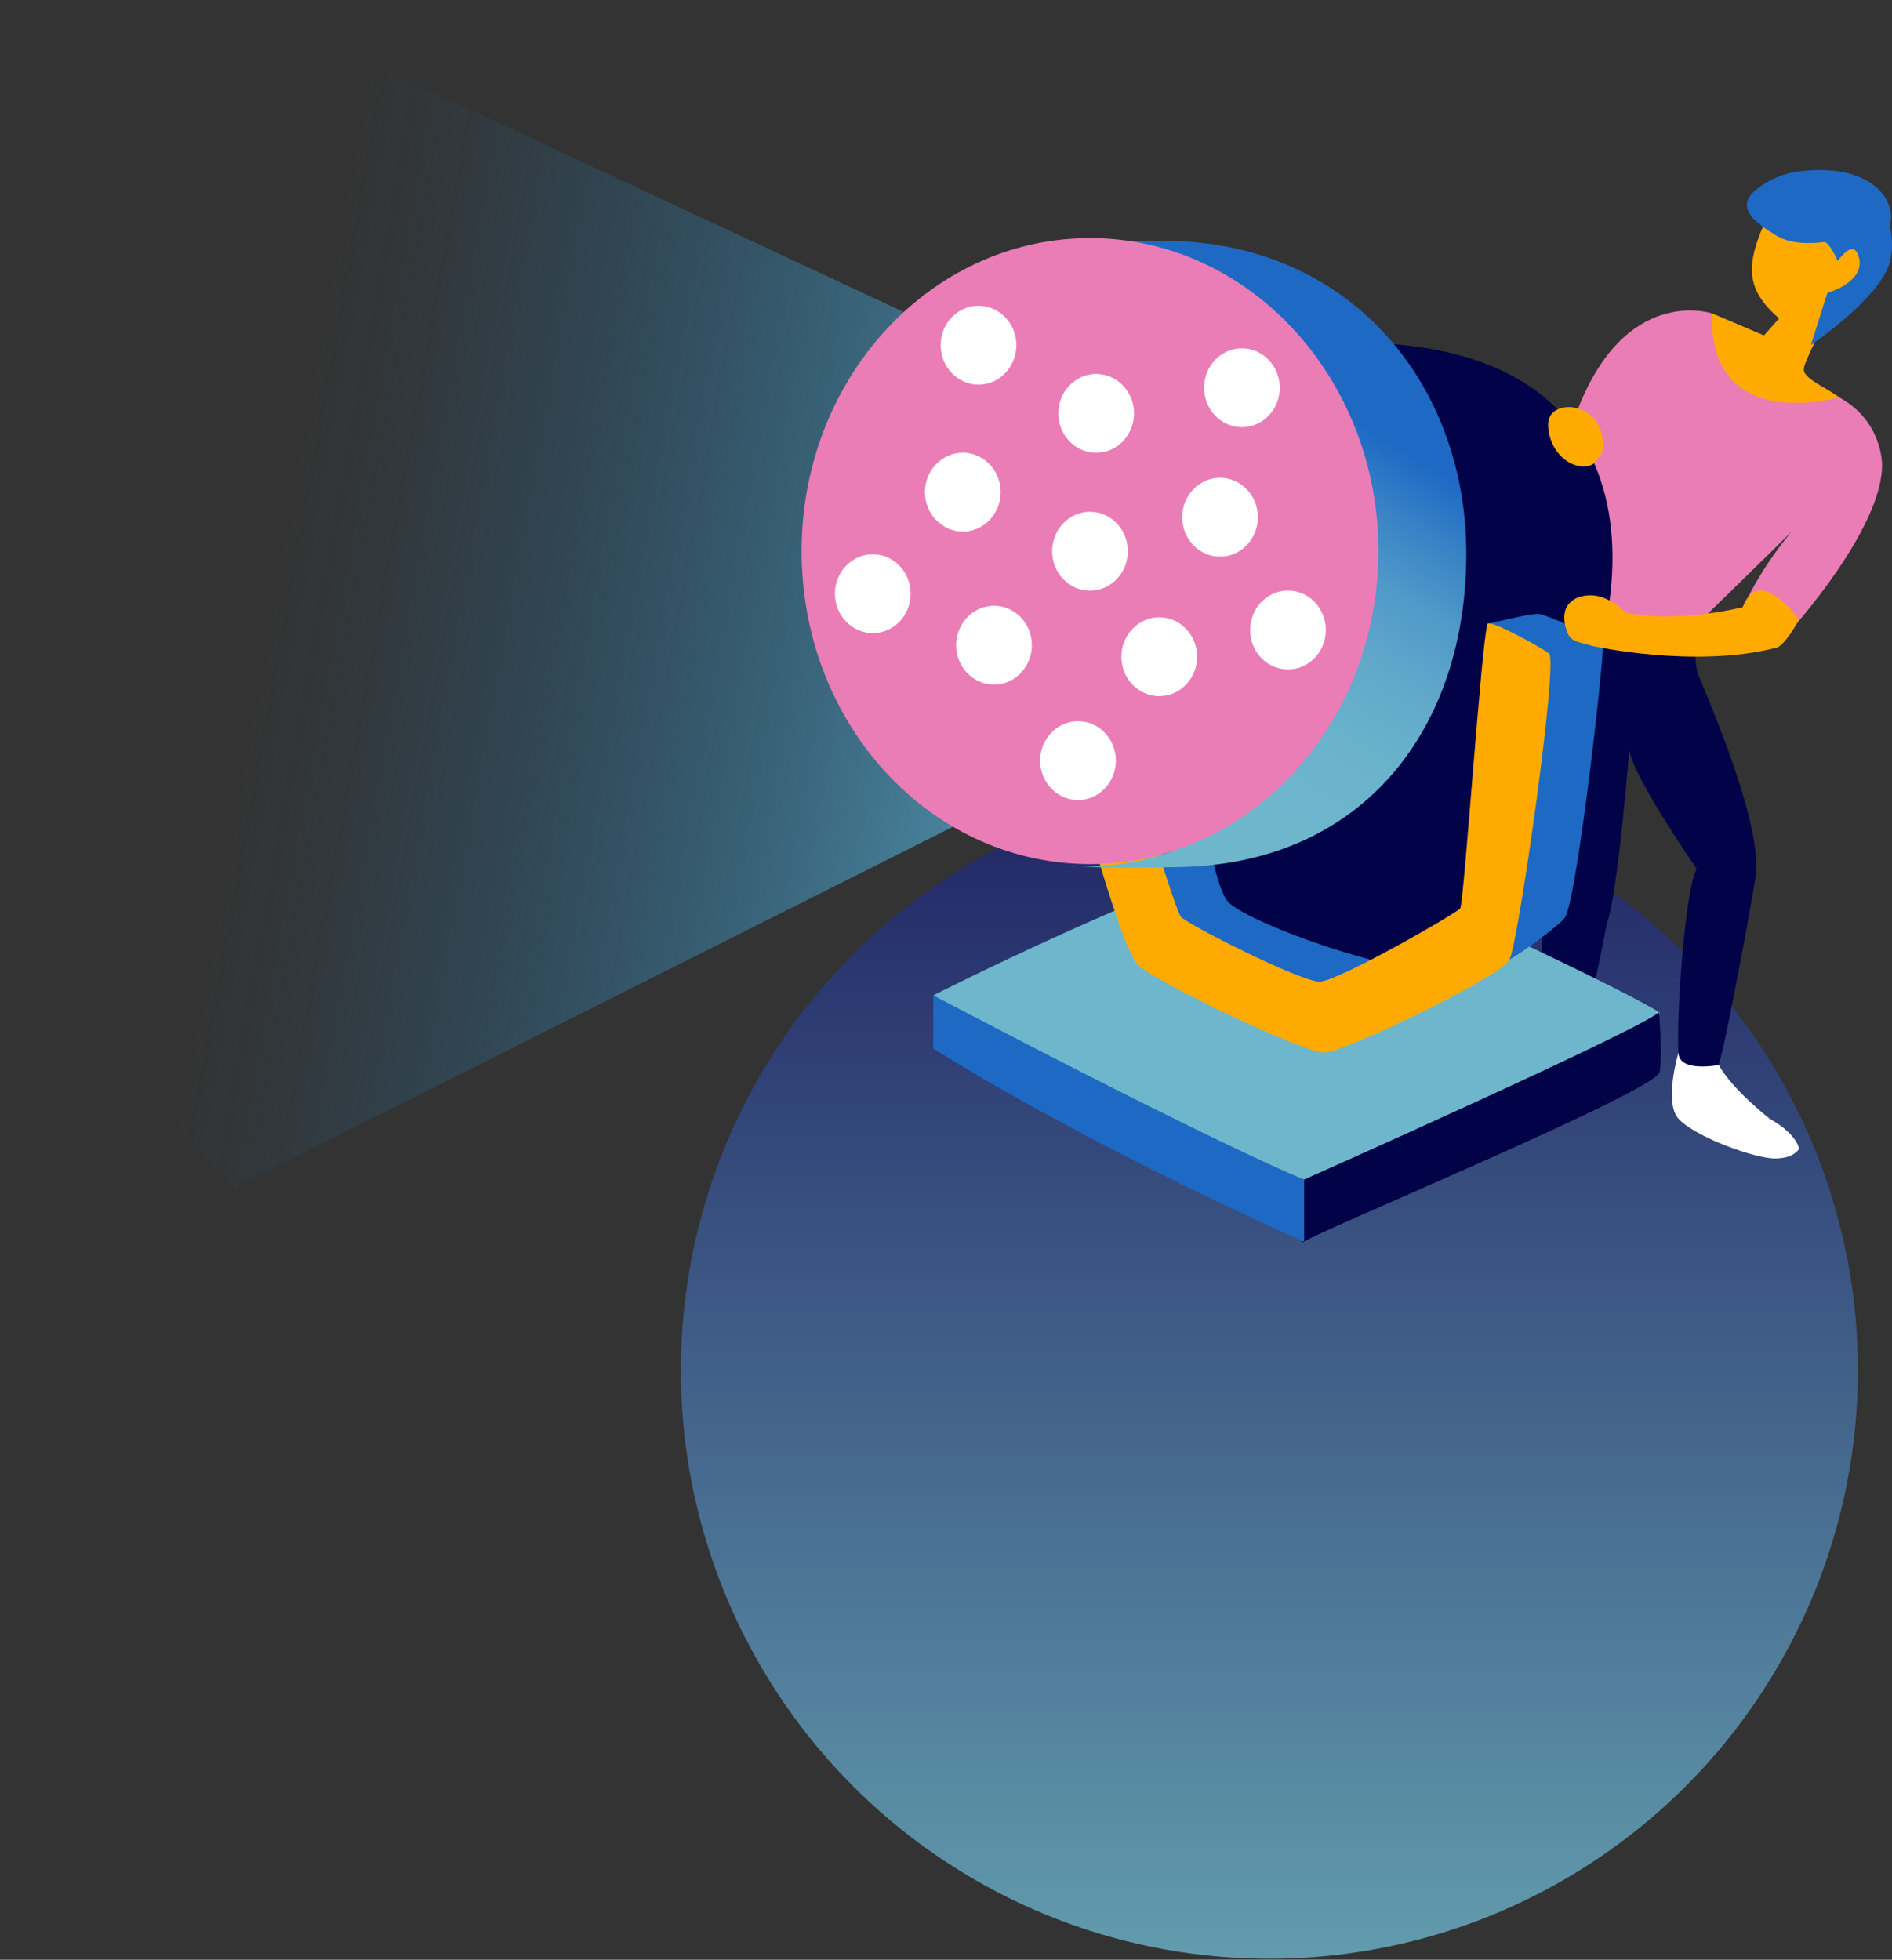
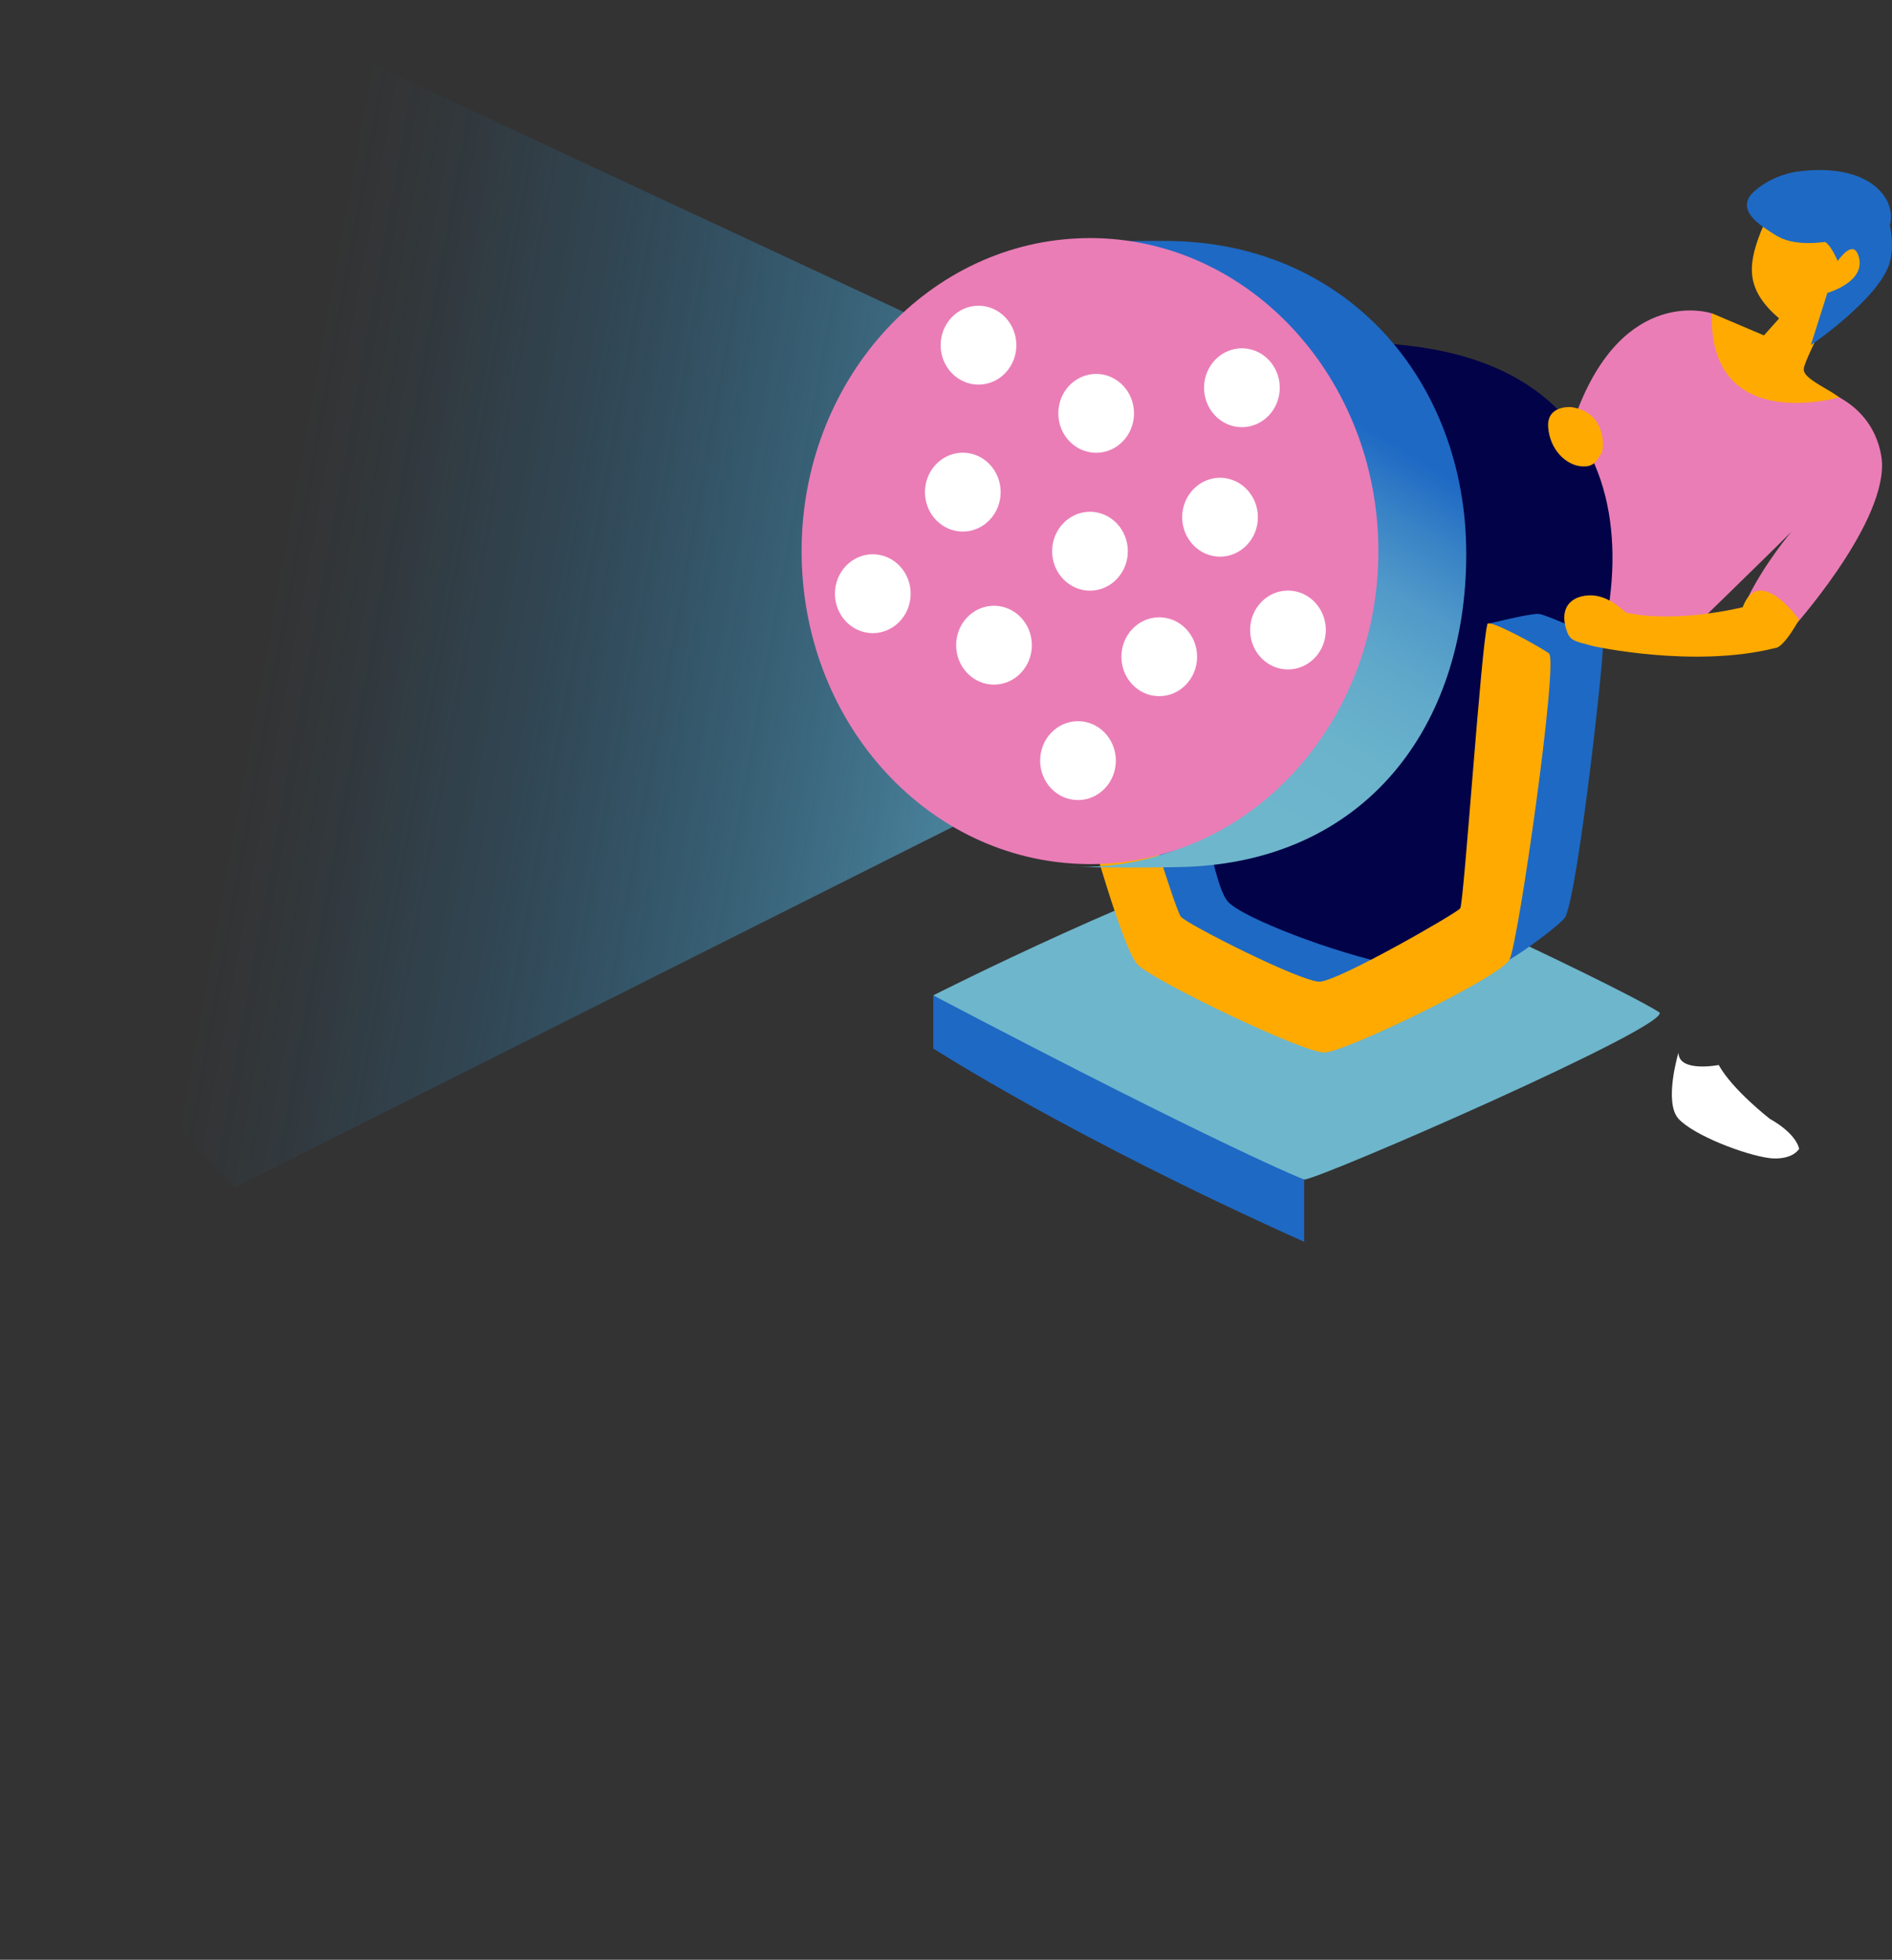
<svg xmlns="http://www.w3.org/2000/svg" width="251" height="260" viewBox="0 0 251 260" fill="none">
  <rect x="0" y="0" width="251" height="260" fill="#333333" stroke="none" />
-   <circle opacity=".8" cx="78.073" cy="78.073" r="78.073" transform="matrix(-1 0 0 1 246.477 103.723)" fill="url(#paint0_linear_4971_21642)" />
  <path d="M147.437 54.245L31.163 0s-70.117 88.789 0 157.517l131.659-66.105-15.385-37.167z" fill="url(#paint1_linear_4971_21642)" />
-   <path d="M225.516 83.611s-1.166 3.466-.172 6.006 8.706 19.978 7.54 26.881c-1.166 6.903-4.121 22.712-4.89 24.769-.768 2.057-4.081.994-5.049 0-.967-.994.385-22.933 2.147-25.984 0 0-9.117-13.185-8.932-16.057 0 0-1.537 19.674-3.008 23.333 0 0-2.65 14.828-4.4 16.457 0 0-3.392 1.215-4.095-.607-.702-1.823-.755-22.394 2.969-26.205 0 0-6.48-22.504-2.001-31.16 0 0 14.047-14.221 19.891 2.581v-.014z" fill="#010248" />
  <path d="M123.809 132.058s30.029-15.242 47.734-19.978c1.868-.497 41.929 18.073 48.555 22.201 2.385 1.491-45.11 22.214-47.084 22.214-1.975 0-35.847-15.877-49.205-24.437z" fill="#6EB6CC" />
  <path d="M239.298 48.889c.172-1.008 1.616-3.728 2.703-6.268 3.035-1.395 6.242-4.114 5.937-7.456-.411-4.556-5.765-10.092-9.038-8.435 0 0-3.419-.787-5.34 4.114-1.816 4.639-1.816 7.718 2.464 11.404l-2.014 2.25-6.917-2.94s-2.916 10.106 2.001 15.242c4.916 5.136 17.36-.718 16.22-2.761-1.14-2.044-6.295-3.507-6.003-5.15h-.013z" fill="#FA0" />
  <path d="M238.329 22.78s-3.008.36-5.486 2.5c-2.942 2.526.808 4.68 2.451 5.756 1.074.705 2.876 1.56 6.812 1.063 0 0 .676.221 1.696 2.527 0 0 2.213-3.313 2.849-.317.676 3.175-4.227 4.556-4.227 4.556l-2.187 6.917s9.237-6.282 10.483-11.032c.636-2.416-.013-4.832-.013-4.832.993-3.451-2.598-8.477-12.378-7.138z" fill="#1E69C4" />
  <path d="M227.096 41.573s-11.649-3.921-18.023 13.378c0 0-2.571 22.657 1.789 26.094 0 0 1.816 6.393 11.94 4.032 0 0 11.397-11.06 14.856-14.538 0 0-3.512 4.128-5.791 8.78 0 0 5.804 1.367 5.791 4.198 0 0 12.112-13.406 12.02-21.87 0 0 .106-5.77-5.686-8.932 0 0-17.347 5.053-16.896-11.142z" fill="#EA7DB6" />
  <path d="M154.222 104.844s-1.219 8.008.398 9.872c12.218 14.206 27.869 13.102 30.837 12.909 2.969-.194 11.317-7.083 11.317-7.083s9.078-20.544 10.218-22.297c9.515-14.704 16.393-54.273-30.003-52.74-16.406.538-22.767 59.339-22.767 59.339z" fill="#010248" />
  <path d="M197.328 82.784s5.911-1.492 6.904-1.326c.994.166 8.203 3.176 8.402 4.239.199 1.063-3.18 31.879-4.93 35.883-.384.883-5.671 4.735-7.447 5.743-4.572 2.582-11.211 4.57-22.582 5.799-4.148.441-20.368-4.363-20.275-7.387.092-3.023-7.62-19.812-6.348-20.047 1.272-.234 8.322.221 8.322.221s1.617 11.598 3.539 13.724c1.921 2.126 14.047 6.82 22.223 8.449 0 0 9.131-5.771 9.807-7.552 3.167-8.394.967-26.384 2.385-37.733v-.013z" fill="#1E69C4" />
  <path d="M143.013 104.5s5.699 21.303 7.925 23.498c2.226 2.195 21.998 11.722 24.781 11.639 2.783-.083 23.364-10.024 24.543-12.329 1.18-2.306 6.507-39.694 5.235-40.619-1.272-.925-7.938-4.583-8.164-3.907-.808 2.472-3.127 37.084-3.617 37.733-.491.649-16.155 9.651-18.633 9.72-2.478.069-17.97-7.801-18.447-8.643-1.113-1.947-5.3-16.706-5.95-16.816-.649-.111-2.557.87-7.686-.29l.013.014z" fill="#FA0" />
  <path d="M154.5 31.963c-5.261 0-6.361.069-11.026 0 21.137 0 38.259 18.597 38.259 41.53 0 22.932-17.135 41.529-38.259 41.529-.623 0-1.246-.014-1.869-.055h.04c3.592.166 11.45.166 15.333.055 24.132-.69 37.543-18.597 37.543-41.53 0-22.932-15.863-41.53-40.008-41.53h-.013z" fill="url(#paint2_linear_4971_21642)" />
  <path d="M144.602 31.586c-.556 0-1.113.014-1.656.041-20.368.94-36.602 19.15-36.602 41.489 0 22.338 16.128 40.425 36.39 41.474.623.028 1.246.055 1.868.055 21.138 0 38.259-18.597 38.259-41.53 0-22.932-17.135-41.53-38.259-41.53z" fill="#EA7DB6" />
-   <path d="M220.084 134.281s.477 5.399.093 7.939-46.422 21.593-47.177 22.532c-.756.939 0-8.256 0-8.256s44.951-20.006 47.084-22.215z" fill="#010248" />
  <path d="M123.809 132.059v7.041s17.996 11.652 49.205 25.652v-8.256s-10.443-4.087-49.205-24.437z" fill="#1E69C4" />
  <path d="M143.011 95.68c-2.77 0-5.023 2.347-5.023 5.232 0 2.886 2.253 5.233 5.023 5.233 2.769 0 5.022-2.347 5.022-5.233 0-2.885-2.253-5.232-5.022-5.232zm10.777-13.782c-2.77 0-5.022 2.348-5.022 5.233 0 2.886 2.252 5.233 5.022 5.233 2.77 0 5.023-2.347 5.023-5.233 0-2.885-2.253-5.233-5.023-5.233zm8.067-18.511c-2.77 0-5.023 2.347-5.023 5.232 0 2.886 2.253 5.233 5.023 5.233 2.769 0 5.022-2.347 5.022-5.233 0-2.885-2.253-5.232-5.022-5.232zm-34.125-3.328c-2.77 0-5.023 2.347-5.023 5.232 0 2.886 2.253 5.233 5.023 5.233 2.769 0 5.022-2.347 5.022-5.233 0-2.885-2.253-5.232-5.022-5.232zm16.871 7.839c-2.77 0-5.023 2.348-5.023 5.233 0 2.886 2.253 5.233 5.023 5.233 2.769 0 5.022-2.347 5.022-5.233 0-2.885-2.253-5.233-5.022-5.233zm20.156-21.689c-2.77 0-5.023 2.347-5.023 5.233 0 2.885 2.253 5.232 5.023 5.232 2.77 0 5.022-2.347 5.022-5.232 0-2.886-2.252-5.233-5.022-5.233zm6.109 32.143c-2.769 0-5.022 2.347-5.022 5.232 0 2.886 2.253 5.233 5.022 5.233 2.77 0 5.023-2.347 5.023-5.233 0-2.885-2.253-5.232-5.023-5.232zm-25.445-28.745c-2.77 0-5.023 2.348-5.023 5.233 0 2.886 2.253 5.233 5.023 5.233 2.77 0 5.023-2.347 5.023-5.233 0-2.886-2.253-5.233-5.023-5.233zm-15.609-9.044c-2.77 0-5.023 2.347-5.023 5.232 0 2.886 2.253 5.233 5.023 5.233 2.769 0 5.022-2.347 5.022-5.233 0-2.885-2.253-5.233-5.022-5.233zm-14.024 32.972c-2.77 0-5.022 2.347-5.022 5.233 0 2.885 2.252 5.232 5.022 5.232 2.77 0 5.023-2.347 5.023-5.232 0-2.886-2.253-5.233-5.023-5.233zm16.078 6.83c-2.769 0-5.022 2.347-5.022 5.233 0 2.885 2.253 5.233 5.022 5.233 2.77 0 5.023-2.348 5.023-5.233 0-2.886-2.253-5.233-5.023-5.233z" fill="#fff" />
  <path d="M208.45 54.013s-3.313-.304-3.061 2.706c.251 3.01 2.385 4.97 4.386 5.15 2.001.179 2.12-1.16 2.637-1.63.385-.345.915-5.55-3.962-6.226zm22.738 26.549s-8.852 2.223-15.558.69c0 0-2.041-2.195-4.466-2.264-2.425-.069-4.492 1.381-3.286 4.791.437 1.229 1.047 1.298 3.432 1.933 0 0 13.371 2.996 24.264.249 0 0 .928.124 3.101-3.756 0 0-5.3-7.441-7.487-1.643z" fill="#FA0" />
  <path d="M222.671 139.652s-1.975 6.586 0 8.767c1.974 2.182 8.799 4.819 12.112 5.233 0 0 2.73.4 3.896-1.215 0 0-.199-1.919-3.896-4.004 0 0-4.97-3.866-6.772-7.138 0 0-5.301 1.036-5.34-1.629v-.014z" fill="#fff" />
  <defs>
    <linearGradient id="paint0_linear_4971_21642" x1="78.073" y1="0" x2="78.073" y2="156.147" gradientUnits="userSpaceOnUse">
      <stop stop-color="#1B2071" />
      <stop offset="1" stop-color="#6EB6CC" />
    </linearGradient>
    <linearGradient id="paint1_linear_4971_21642" x1="160.501" y1="104.173" x2=".177" y2="75.152" gradientUnits="userSpaceOnUse">
      <stop stop-color="#6EB6CC" />
      <stop offset=".11" stop-color="#5EACCA" stop-opacity=".83" />
      <stop offset=".35" stop-color="#4099C7" stop-opacity=".47" />
      <stop offset=".55" stop-color="#2A8AC5" stop-opacity=".22" />
      <stop offset=".7" stop-color="#1D82C4" stop-opacity=".06" />
      <stop offset=".78" stop-color="#187FC4" stop-opacity="0" />
    </linearGradient>
    <linearGradient id="paint2_linear_4971_21642" x1="179.639" y1="40.053" x2="136.446" y2="111.86" gradientUnits="userSpaceOnUse">
      <stop offset=".16" stop-color="#1E69C4" />
      <stop offset=".26" stop-color="#3983C6" />
      <stop offset=".36" stop-color="#5099C9" />
      <stop offset=".48" stop-color="#61A9CA" />
      <stop offset=".61" stop-color="#6AB3CB" />
      <stop offset=".77" stop-color="#6EB6CC" />
    </linearGradient>
  </defs>
</svg>